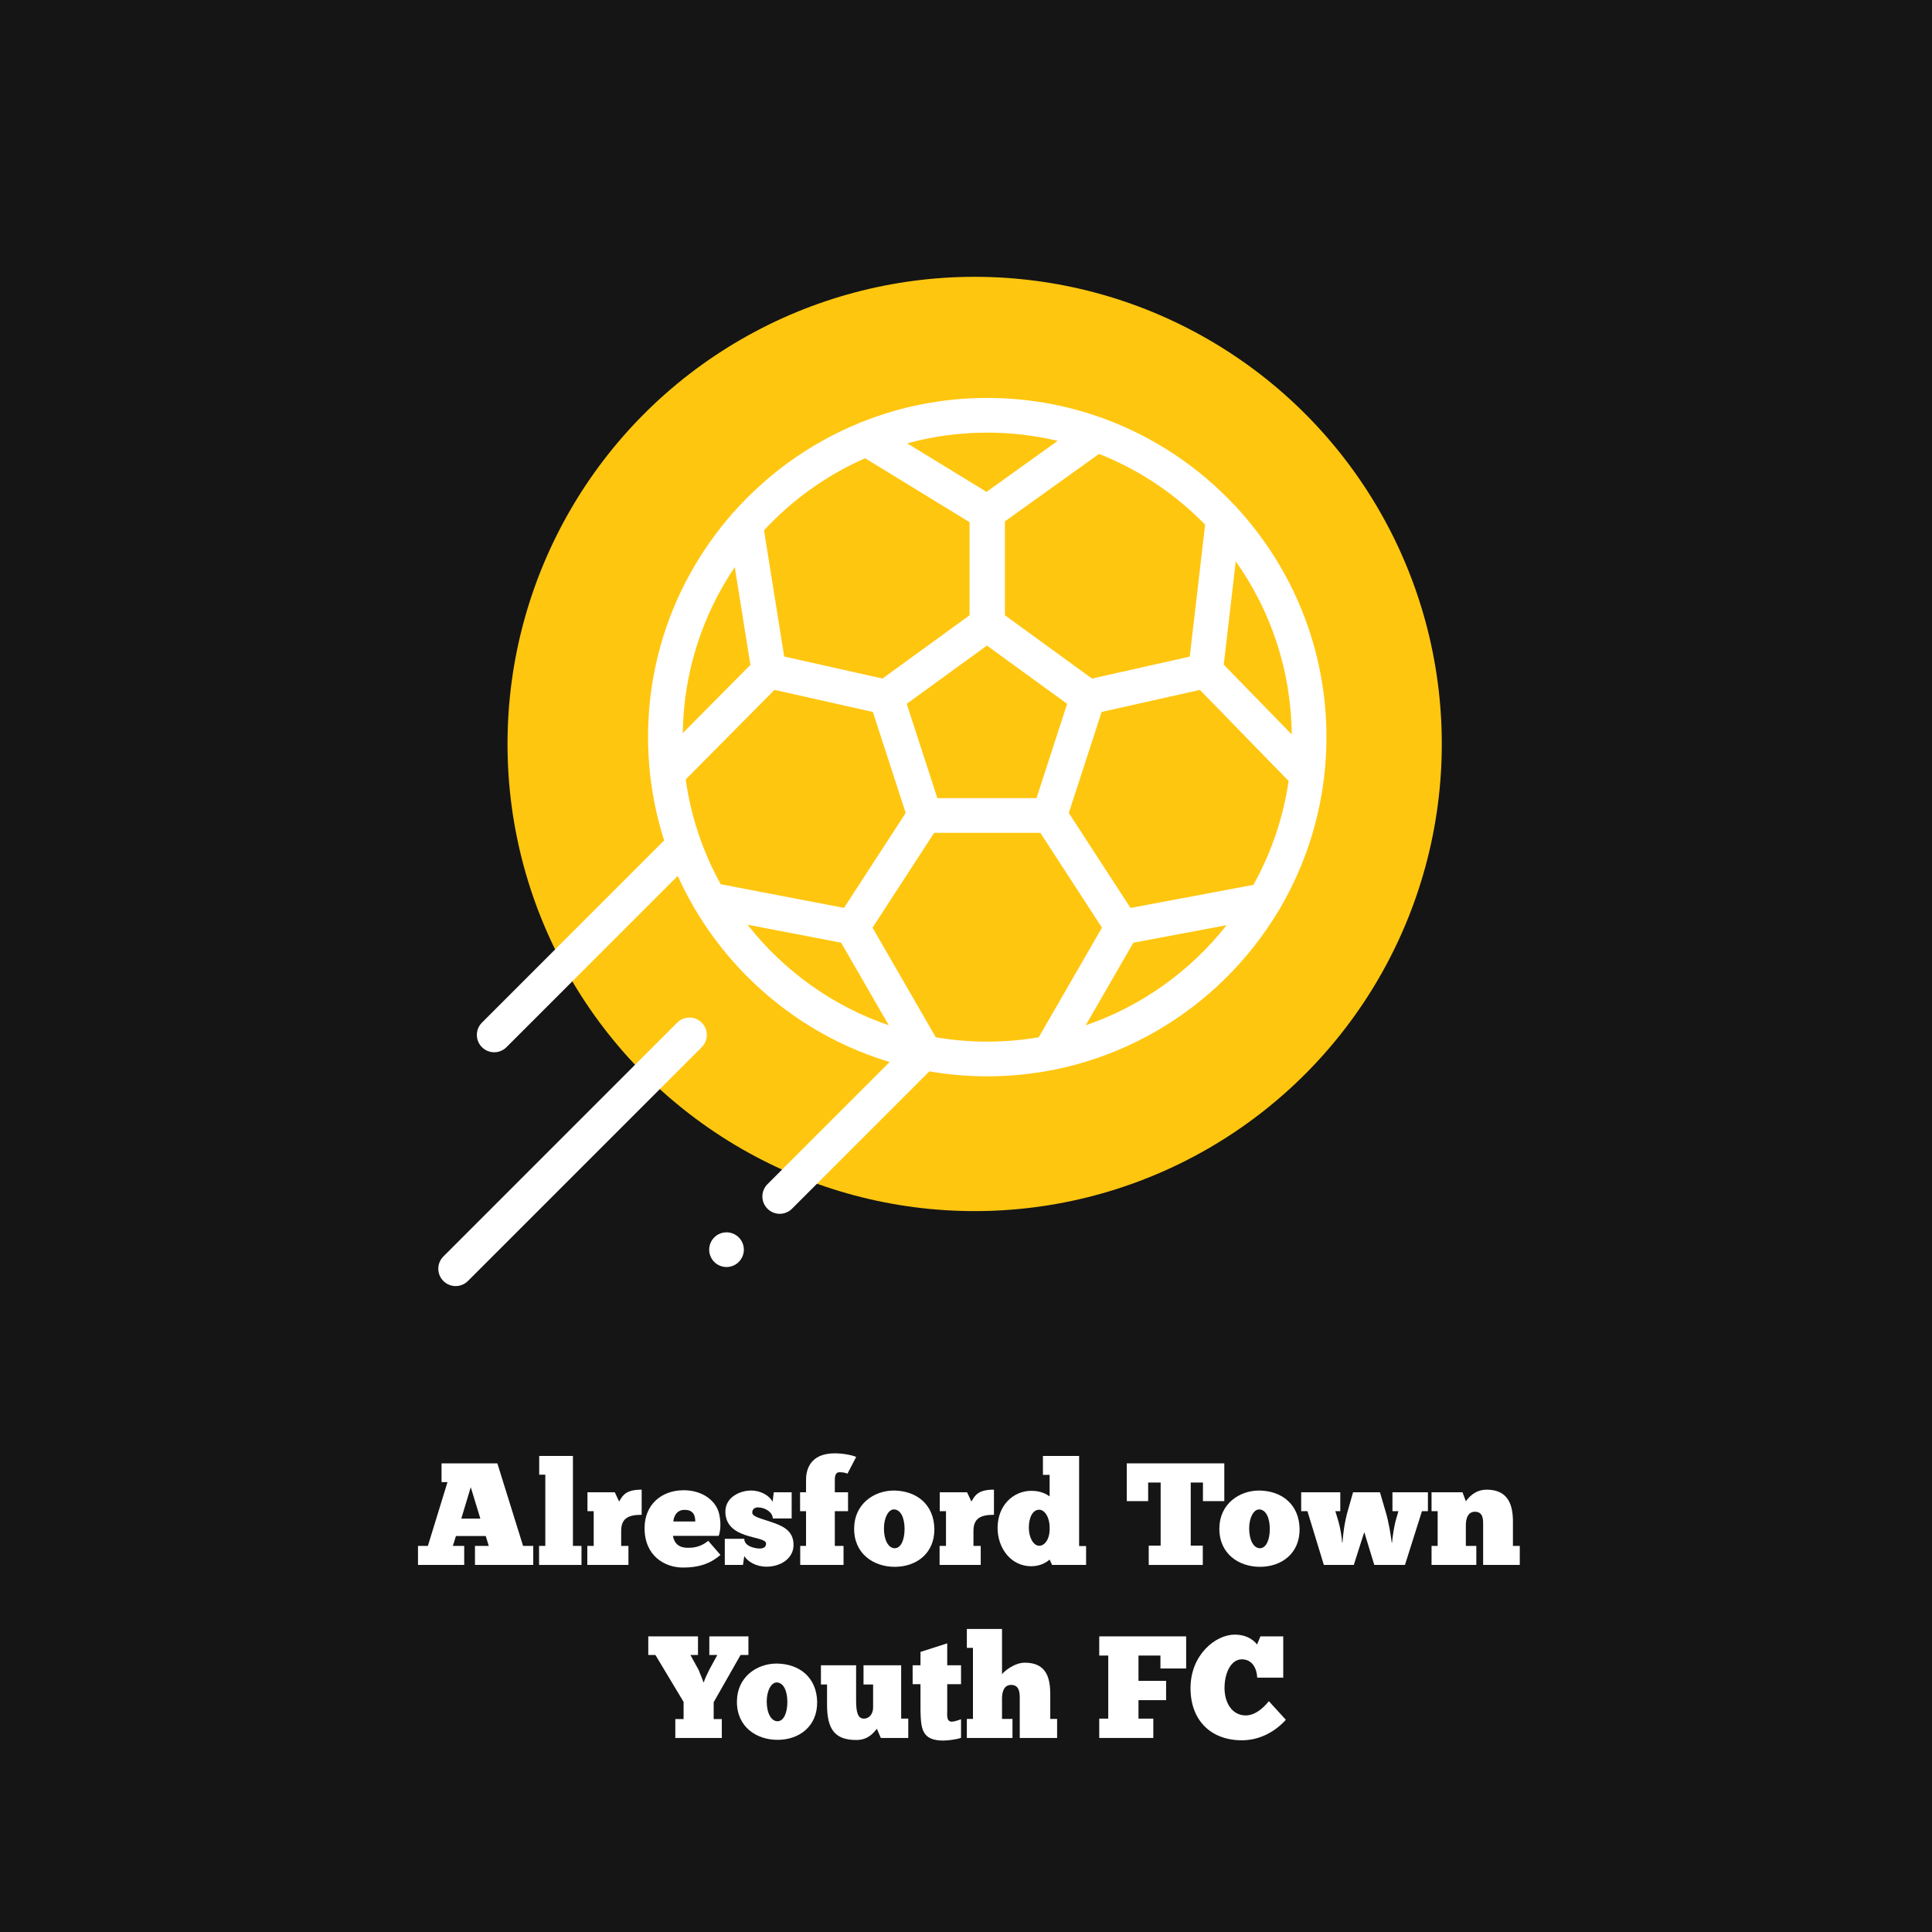
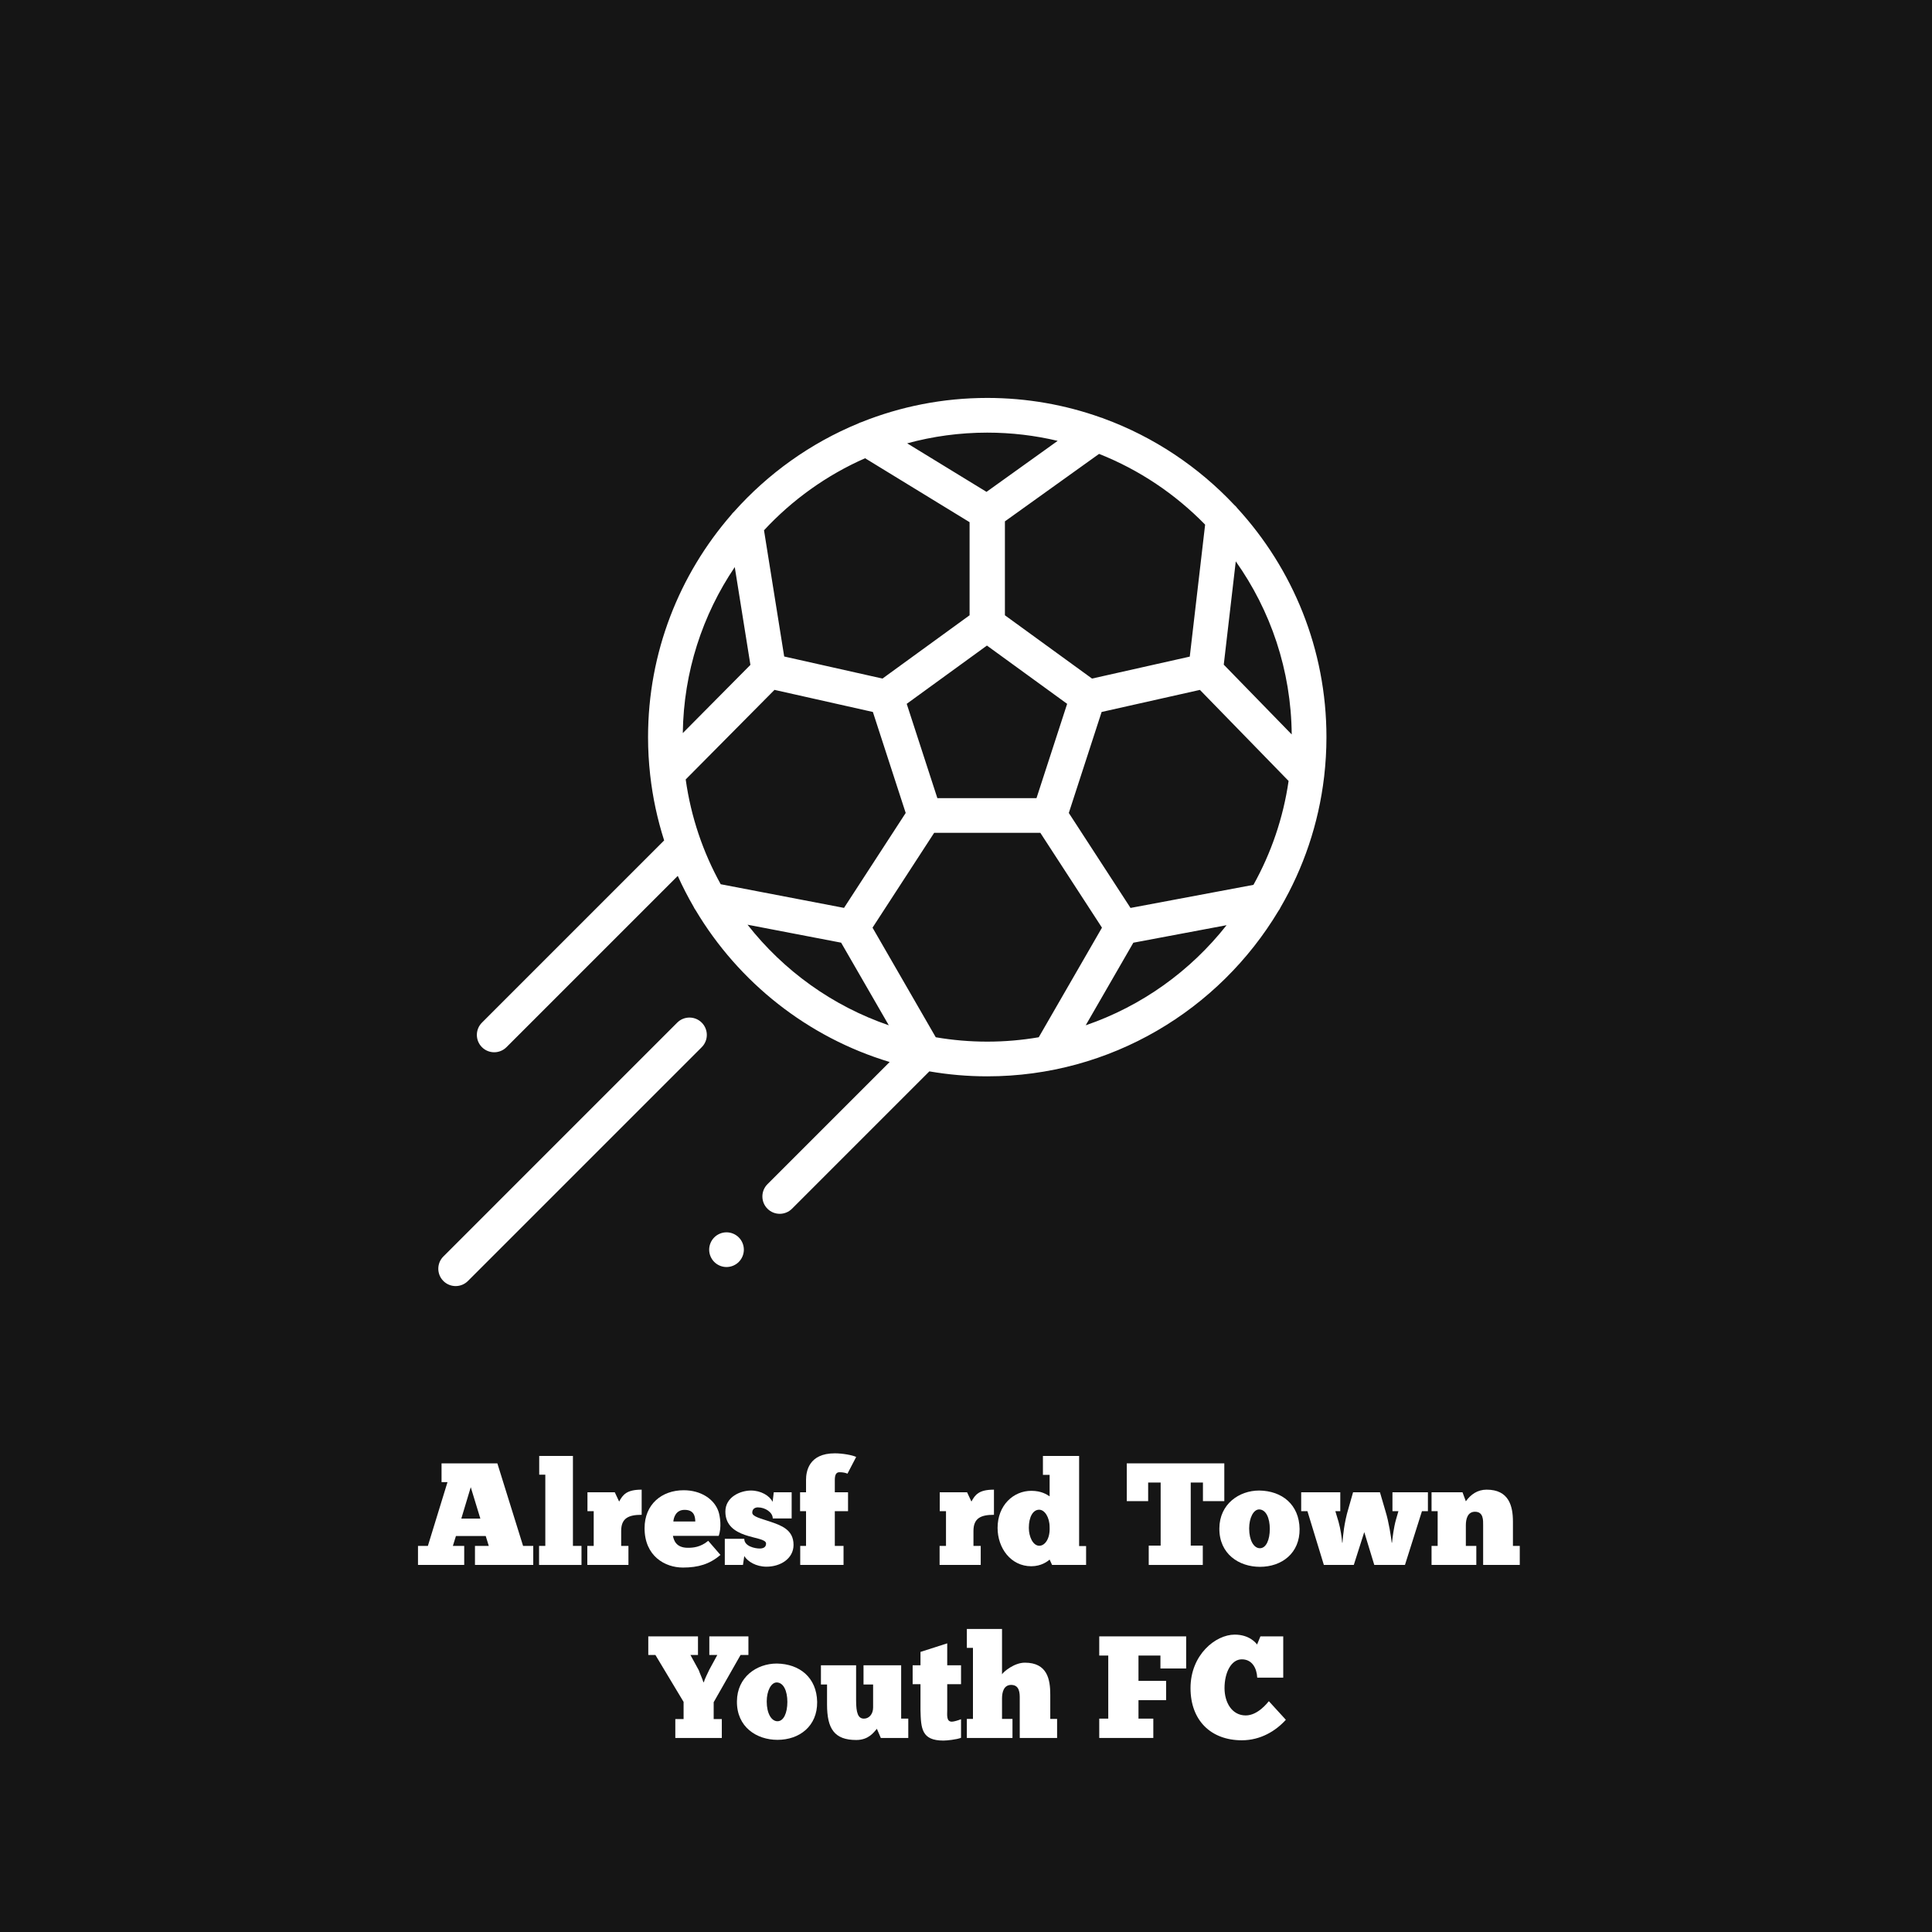
<svg xmlns="http://www.w3.org/2000/svg" width="335px" height="335px" viewBox="0 0 335 335" version="1.1">
  <title>alfred</title>
  <g id="alfred" stroke="none" fill="none" fill-rule="evenodd" stroke-width="1">
    <g id="Artboard-Copy-2">
      <rect id="Rectangle" fill="#151515" fill-rule="nonzero" x="0" y="0" width="335" height="335" />
-       <circle id="Oval" fill="#FFC610" fill-rule="nonzero" cx="169" cy="129" r="81" />
      <g id="football-(2)" transform="translate(76, 69)" fill="#FFFFFF" fill-rule="nonzero">
        <path d="M146.052,88.313 C150.002,81.526 152.632,73.882 153.591,65.732 C153.595,65.707 153.597,65.681 153.601,65.655 C153.861,63.411 154,61.129 154,58.816 C154,43.539 148.144,29.606 138.561,19.138 C138.409,18.925 138.229,18.73 138.025,18.561 C131.8,11.941 124.064,6.756 115.371,3.569 C115.214,3.499 115.052,3.44 114.887,3.398 C108.724,1.201 102.093,0 95.184,0 C87.479,0 80.116,1.492 73.366,4.198 C73.183,4.253 73.006,4.326 72.836,4.415 C64.536,7.837 57.186,13.105 51.297,19.705 C51.105,19.875 50.933,20.067 50.789,20.278 C41.811,30.608 36.369,44.088 36.369,58.816 C36.369,61.023 36.496,63.203 36.734,65.348 C36.736,65.375 36.74,65.401 36.743,65.427 C37.181,69.321 37.999,73.099 39.161,76.726 L7.567,108.321 C6.392,109.496 6.392,111.401 7.567,112.576 C8.154,113.163 8.924,113.457 9.693,113.457 C10.463,113.457 11.232,113.163 11.82,112.576 L41.52,82.877 C42.347,84.713 43.266,86.502 44.27,88.232 C44.362,88.439 44.478,88.633 44.613,88.813 C52.069,101.334 64.039,110.865 78.263,115.146 L57.074,136.334 C55.901,137.509 55.901,139.413 57.074,140.588 C57.662,141.176 58.433,141.469 59.202,141.469 C59.972,141.469 60.741,141.176 61.329,140.588 L85.146,116.77 C88.41,117.334 91.763,117.631 95.184,117.631 C116.609,117.631 135.393,106.114 145.676,88.947 C145.826,88.752 145.953,88.54 146.052,88.313 L146.052,88.313 Z M120.027,88.432 L109.326,71.964 L115.016,54.452 L128.541,51.415 L132.059,50.625 L147.436,66.415 C146.502,72.868 144.396,78.947 141.341,84.429 L120.027,88.432 Z M81.044,71.964 L70.348,88.424 L48.967,84.321 C45.904,78.793 43.806,72.66 42.897,66.151 L58.293,50.621 L75.354,54.452 L79.145,66.123 L81.044,71.964 Z M51.404,29.331 L54.117,46.289 L42.394,58.114 C42.534,47.471 45.834,37.575 51.404,29.331 Z M86.533,69.392 L81.22,53.041 L95.129,42.937 L109.038,53.042 L103.725,69.392 L86.533,69.392 Z M147.978,58.35 L136.194,46.249 L138.277,28.338 C144.305,36.836 147.881,47.185 147.978,58.35 Z M132.963,21.969 L130.301,44.855 L123.829,46.307 L113.352,48.66 L98.247,37.686 L98.247,21.402 L114.572,9.703 C121.552,12.468 127.804,16.682 132.963,21.969 Z M107.397,7.444 L95.057,16.288 L81.301,7.872 C85.727,6.664 90.381,6.016 95.184,6.016 C99.387,6.016 103.476,6.511 107.397,7.444 Z M74.002,10.457 L92.121,21.543 L92.121,37.686 L81.467,45.426 L77.018,48.66 L59.976,44.834 L56.475,22.949 C61.369,17.671 67.324,13.393 74.002,10.457 Z M53.619,91.339 L69.848,94.455 L78.114,108.782 C68.349,105.437 59.866,99.305 53.619,91.339 L53.619,91.339 Z M86.256,110.857 L75.293,91.853 L85.98,75.408 L104.389,75.408 L115.076,91.853 L104.115,110.856 C101.211,111.353 98.227,111.615 95.184,111.615 C92.141,111.616 89.159,111.354 86.256,110.857 L86.256,110.857 Z M112.256,108.782 L120.517,94.461 L136.684,91.423 C130.444,99.348 121.987,105.449 112.256,108.782 L112.256,108.782 Z" id="Shape" />
        <path d="M41.424,108.321 L0.881,148.866 C-0.294,150.04 -0.294,151.945 0.881,153.12 C1.469,153.706 2.238,154 3.008,154 C3.777,154 4.547,153.706 5.134,153.119 L45.679,112.576 C46.853,111.401 46.853,109.496 45.679,108.321 C44.504,107.147 42.599,107.147 41.424,108.321 L41.424,108.321 Z" id="Path" />
        <path d="M49.974,144.679 C49.184,144.679 48.408,145.001 47.849,145.561 C47.29,146.12 46.967,146.895 46.967,147.689 C46.967,148.48 47.288,149.253 47.849,149.814 C48.408,150.377 49.184,150.697 49.974,150.697 C50.766,150.697 51.542,150.377 52.101,149.814 C52.66,149.254 52.982,148.48 52.982,147.689 C52.982,146.895 52.661,146.12 52.101,145.561 C51.542,145.001 50.766,144.679 49.974,144.679 Z" id="Path" />
      </g>
    </g>
    <g id="Alresford-Town-Youth" transform="translate(71, 252)" fill="#FFFFFF">
      <path d="M21.463,16.052 L19.699,16.052 L15.239,1.739 L5.562,1.739 L5.562,4.99 L6.595,4.99 L3.193,16.052 L1.479,16.052 L1.479,19.354 L9.493,19.354 L9.493,16.052 L7.527,16.052 L8.057,14.339 L13.223,14.339 L13.752,16.052 L11.358,16.052 L11.358,19.354 L21.463,19.354 L21.463,16.052 Z M10.627,5.872 L12.29,11.315 L8.989,11.315 L10.627,5.872 Z" id="Shape" fill-rule="nonzero" />
      <polygon id="Path" fill-rule="nonzero" points="29.829 16.052 28.343 16.052 28.343 0.454 22.496 0.454 22.496 3.704 23.555 3.704 23.555 16.052 22.471 16.052 22.471 19.354 29.829 19.354" />
      <path d="M37.969,16.052 L36.709,16.052 L36.709,13.457 C36.709,11.239 37.994,10.66 40.262,10.66 L40.262,6.3 C37.667,6.3 37.011,7.157 36.356,8.366 L35.6,6.754 L30.863,6.754 L30.863,10.03 L31.946,10.03 L31.946,16.052 L30.837,16.052 L30.837,19.354 L37.969,19.354 L37.969,16.052 Z" id="Path" fill-rule="nonzero" />
      <path d="M51.804,15.17 C50.443,16.304 49.133,16.38 48.276,16.38 C46.159,16.38 45.831,14.994 45.68,14.314 L53.618,14.314 C54.147,12.877 53.87,10.937 53.568,10.055 C52.837,7.938 50.544,6.401 47.545,6.401 C43.74,6.401 40.766,8.845 40.766,12.978 C40.766,17.816 44.294,19.807 47.419,19.807 C50.04,19.807 52.056,19.228 53.921,17.615 L51.804,15.17 Z M47.696,9.803 C49.309,9.803 49.536,10.861 49.561,11.819 L45.756,11.819 C45.806,11.189 46.159,9.803 47.696,9.803 Z" id="Shape" fill-rule="nonzero" />
      <path d="M57.827,19.354 L58.053,17.816 C58.658,18.774 60.095,19.656 61.909,19.656 C64.353,19.656 66.596,18.245 66.596,15.876 C66.596,13.23 64.454,12.499 62.539,11.844 C60.926,11.29 59.439,10.987 59.439,10.282 C59.439,9.652 59.893,9.374 60.422,9.374 C61.682,9.374 62.993,10.231 62.993,11.29 L66.269,11.29 L66.269,6.754 L63.169,6.754 L62.967,8.417 C62.438,7.333 60.926,6.451 59.213,6.451 C57.423,6.451 54.777,7.535 54.777,10.105 C54.777,12.474 56.415,13.532 58.129,14.137 C59.943,14.767 61.833,14.893 61.833,15.649 C61.833,16.355 61.229,16.506 60.725,16.506 C59.969,16.506 58.053,16.153 58.053,14.818 L54.677,14.818 L54.677,19.354 L57.827,19.354 Z" id="Path" fill-rule="nonzero" />
      <path d="M77.457,0.63 C76.802,0.302 75.063,0 73.753,0 C69.217,0 68.763,3.175 68.763,4.612 L68.763,6.754 L67.73,6.754 L67.73,10.03 L68.763,10.03 L68.763,16.052 L67.755,16.052 L67.755,19.354 L75.265,19.354 L75.265,16.052 L73.753,16.052 L73.753,10.03 L76.046,10.03 L76.046,6.754 L73.753,6.754 L73.753,4.612 C73.753,3.704 74.005,3.276 74.559,3.276 C75.24,3.276 75.668,3.402 75.945,3.528 L77.457,0.63 Z" id="Path" fill-rule="nonzero" />
-       <path d="M84.135,19.681 C87.966,19.681 91.065,17.287 91.015,13.104 C90.939,8.896 87.991,6.502 84.009,6.451 C80.532,6.451 77.13,8.795 77.105,13.003 C77.054,17.464 80.532,19.681 84.135,19.681 Z M84.135,16.456 C83.077,16.456 82.271,15.095 82.271,13.028 C82.271,11.189 83.027,9.727 84.009,9.727 C85.194,9.752 85.849,11.214 85.849,13.104 C85.849,14.994 85.219,16.456 84.135,16.456 Z" id="Shape" fill-rule="nonzero" />
      <path d="M99.054,16.052 L97.794,16.052 L97.794,13.457 C97.794,11.239 99.079,10.66 101.347,10.66 L101.347,6.3 C98.751,6.3 98.096,7.157 97.441,8.366 L96.685,6.754 L91.947,6.754 L91.947,10.03 L93.031,10.03 L93.031,16.052 L91.922,16.052 L91.922,19.354 L99.054,19.354 L99.054,16.052 Z" id="Path" fill-rule="nonzero" />
      <path d="M110.999,7.459 C110.52,7.157 109.613,6.502 107.823,6.502 C104.724,6.502 101.977,8.996 101.977,12.928 C101.977,16.43 104.27,19.58 107.823,19.58 C109.562,19.58 110.671,18.724 110.999,18.421 L111.427,19.354 L117.324,19.354 L117.324,16.078 L116.114,16.078 L116.114,0.454 L109.839,0.454 L109.839,3.73 L110.999,3.73 L110.999,7.459 Z M107.395,12.928 C107.395,11.012 108.126,9.778 109.184,9.778 C110.142,9.778 110.999,11.088 110.999,12.802 C111.099,14.792 110.192,16.027 109.209,16.027 C108.101,16.027 107.395,14.44 107.395,12.928 Z" id="Shape" fill-rule="nonzero" />
      <polygon id="Path" fill-rule="nonzero" points="124.38 1.739 124.38 8.291 128.084 8.291 128.084 5.065 130.251 5.065 130.251 16.002 128.185 16.002 128.185 19.354 137.559 19.354 137.559 16.002 135.468 16.002 135.468 5.065 137.585 5.065 137.585 8.291 141.289 8.291 141.289 1.739" />
      <path d="M147.463,19.681 C151.293,19.681 154.393,17.287 154.343,13.104 C154.267,8.896 151.319,6.502 147.337,6.451 C143.859,6.451 140.457,8.795 140.432,13.003 C140.382,17.464 143.859,19.681 147.463,19.681 Z M147.463,16.456 C146.405,16.456 145.598,15.095 145.598,13.028 C145.598,11.189 146.354,9.727 147.337,9.727 C148.521,9.752 149.177,11.214 149.177,13.104 C149.177,14.994 148.547,16.456 147.463,16.456 Z" id="Shape" fill-rule="nonzero" />
      <path d="M161.726,15.498 C161.676,14.767 161.449,13.079 161.096,11.869 L160.542,10.03 L161.399,10.03 L161.399,6.754 L154.62,6.754 L154.62,10.03 L155.703,10.03 L158.551,19.354 L163.742,19.354 L165.557,13.658 L167.295,19.354 L172.613,19.354 L175.561,10.03 L176.594,10.03 L176.594,6.754 L170.445,6.754 L170.445,10.03 L171.479,10.03 L171.05,11.516 C170.672,12.852 170.445,14.692 170.37,15.498 L170.319,15.498 C170.219,14.616 169.841,11.97 169.236,10.03 L168.278,6.754 L163.616,6.754 L162.81,9.576 C162.054,12.071 161.852,14.465 161.777,15.498 L161.726,15.498 Z" id="Path" fill-rule="nonzero" />
      <path d="M184.986,16.052 L183.171,16.052 L183.171,12.474 C183.171,11.39 183.474,10.13 184.759,10.13 C186.246,10.13 186.17,11.617 186.17,12.474 L186.17,19.354 L192.521,19.354 L192.521,16.052 L191.336,16.052 L191.336,11.844 C191.336,9.198 190.681,6.3 186.775,6.3 C185.187,6.3 184.028,7.132 183.171,8.316 L182.592,6.754 L177.224,6.754 L177.224,10.03 L178.283,10.03 L178.283,16.052 L177.224,16.052 L177.224,19.354 L184.986,19.354 L184.986,16.052 Z" id="Path" fill-rule="nonzero" />
      <path d="M50.96,39.677 C50.859,39.248 50.33,38.114 50.178,37.636 L48.717,34.964 L50.027,34.964 L50.027,31.739 L41.409,31.739 L41.409,34.964 L42.644,34.964 L47.532,43.104 L47.532,46.078 L46.096,46.078 L46.096,49.354 L54.16,49.354 L54.16,46.078 L52.749,46.078 L52.749,43.154 L57.411,34.964 L58.772,34.964 L58.772,31.739 L51.993,31.739 L51.993,34.964 L53.379,34.964 L51.993,37.51 C51.716,38.114 51.161,39.173 51.06,39.677 L50.96,39.677 Z" id="Path" fill-rule="nonzero" />
      <path d="M63.812,49.681 C67.642,49.681 70.742,47.287 70.691,43.104 C70.616,38.896 67.667,36.502 63.686,36.451 C60.208,36.451 56.806,38.795 56.781,43.003 C56.73,47.464 60.208,49.681 63.812,49.681 Z M63.812,46.456 C62.753,46.456 61.947,45.095 61.947,43.028 C61.947,41.189 62.703,39.727 63.686,39.727 C64.87,39.752 65.525,41.214 65.525,43.104 C65.525,44.994 64.895,46.456 63.812,46.456 Z" id="Shape" fill-rule="nonzero" />
      <path d="M71.346,40.08 L72.405,40.08 L72.405,43.558 C72.405,47.741 73.665,49.706 77.47,49.706 C79.612,49.706 80.494,48.396 81.048,47.766 L81.729,49.354 L86.492,49.354 L86.492,46.002 L85.257,46.002 L85.257,36.754 L78.73,36.754 L78.73,40.08 L80.393,40.08 L80.393,44.087 C80.393,45.221 79.688,46.002 78.806,46.002 C77.772,46.002 77.445,44.994 77.445,42.827 L77.445,36.754 L71.346,36.754 L71.346,40.08 Z" id="Path" fill-rule="nonzero" />
      <path d="M87.248,40.03 L88.608,40.03 L88.608,44.515 C88.684,47.741 88.81,49.807 92.59,49.807 C93.17,49.807 94.883,49.631 95.639,49.328 L95.639,46.103 C95.16,46.304 94.379,46.531 94.052,46.531 C93.069,46.531 93.245,45.372 93.245,44.515 L93.245,40.03 L95.639,40.03 L95.639,36.754 L93.245,36.754 L93.245,32.948 L88.608,34.435 L88.608,36.754 L87.248,36.754 L87.248,40.03 Z" id="Path" fill-rule="nonzero" />
      <path d="M104.56,46.052 L102.746,46.052 L102.746,42.499 C102.746,41.416 103.048,40.156 104.333,40.156 C105.82,40.156 105.82,41.642 105.82,42.499 L105.82,49.354 L112.296,49.354 L112.296,46.052 L111.112,46.052 L111.112,41.844 C111.112,39.198 110.608,36.3 106.702,36.3 C104.862,36.3 103.023,37.862 102.746,38.316 L102.746,30.454 L96.647,30.454 L96.647,33.73 L97.706,33.73 L97.706,46.052 L96.647,46.052 L96.647,49.354 L104.56,49.354 L104.56,46.052 Z" id="Path" fill-rule="nonzero" />
      <polygon id="Path" fill-rule="nonzero" points="119.604 35.065 121.167 35.065 121.167 46.002 119.604 46.002 119.604 49.354 128.979 49.354 128.979 46.002 126.408 46.002 126.408 42.802 131.196 42.802 131.196 39.45 126.408 39.45 126.408 35.065 130.214 35.065 130.214 37.308 134.674 37.308 134.674 31.739 119.604 31.739" />
      <path d="M149.013,42.978 C148.786,43.23 147.123,45.448 145.006,45.448 C142.612,45.448 141.327,43.205 141.327,40.71 C141.327,37.963 142.511,35.72 144.326,35.72 C146.115,35.72 146.921,37.258 146.997,38.896 L151.508,38.896 L151.508,31.739 L147.551,31.739 L146.972,33.15 C146.745,32.848 145.611,31.436 143.091,31.436 C139.79,31.436 135.43,34.914 135.43,40.71 C135.43,46.33 138.983,49.757 144.326,49.757 C147.627,49.757 150.248,48.094 151.961,46.204 L149.013,42.978 Z" id="Path" fill-rule="nonzero" />
    </g>
  </g>
</svg>